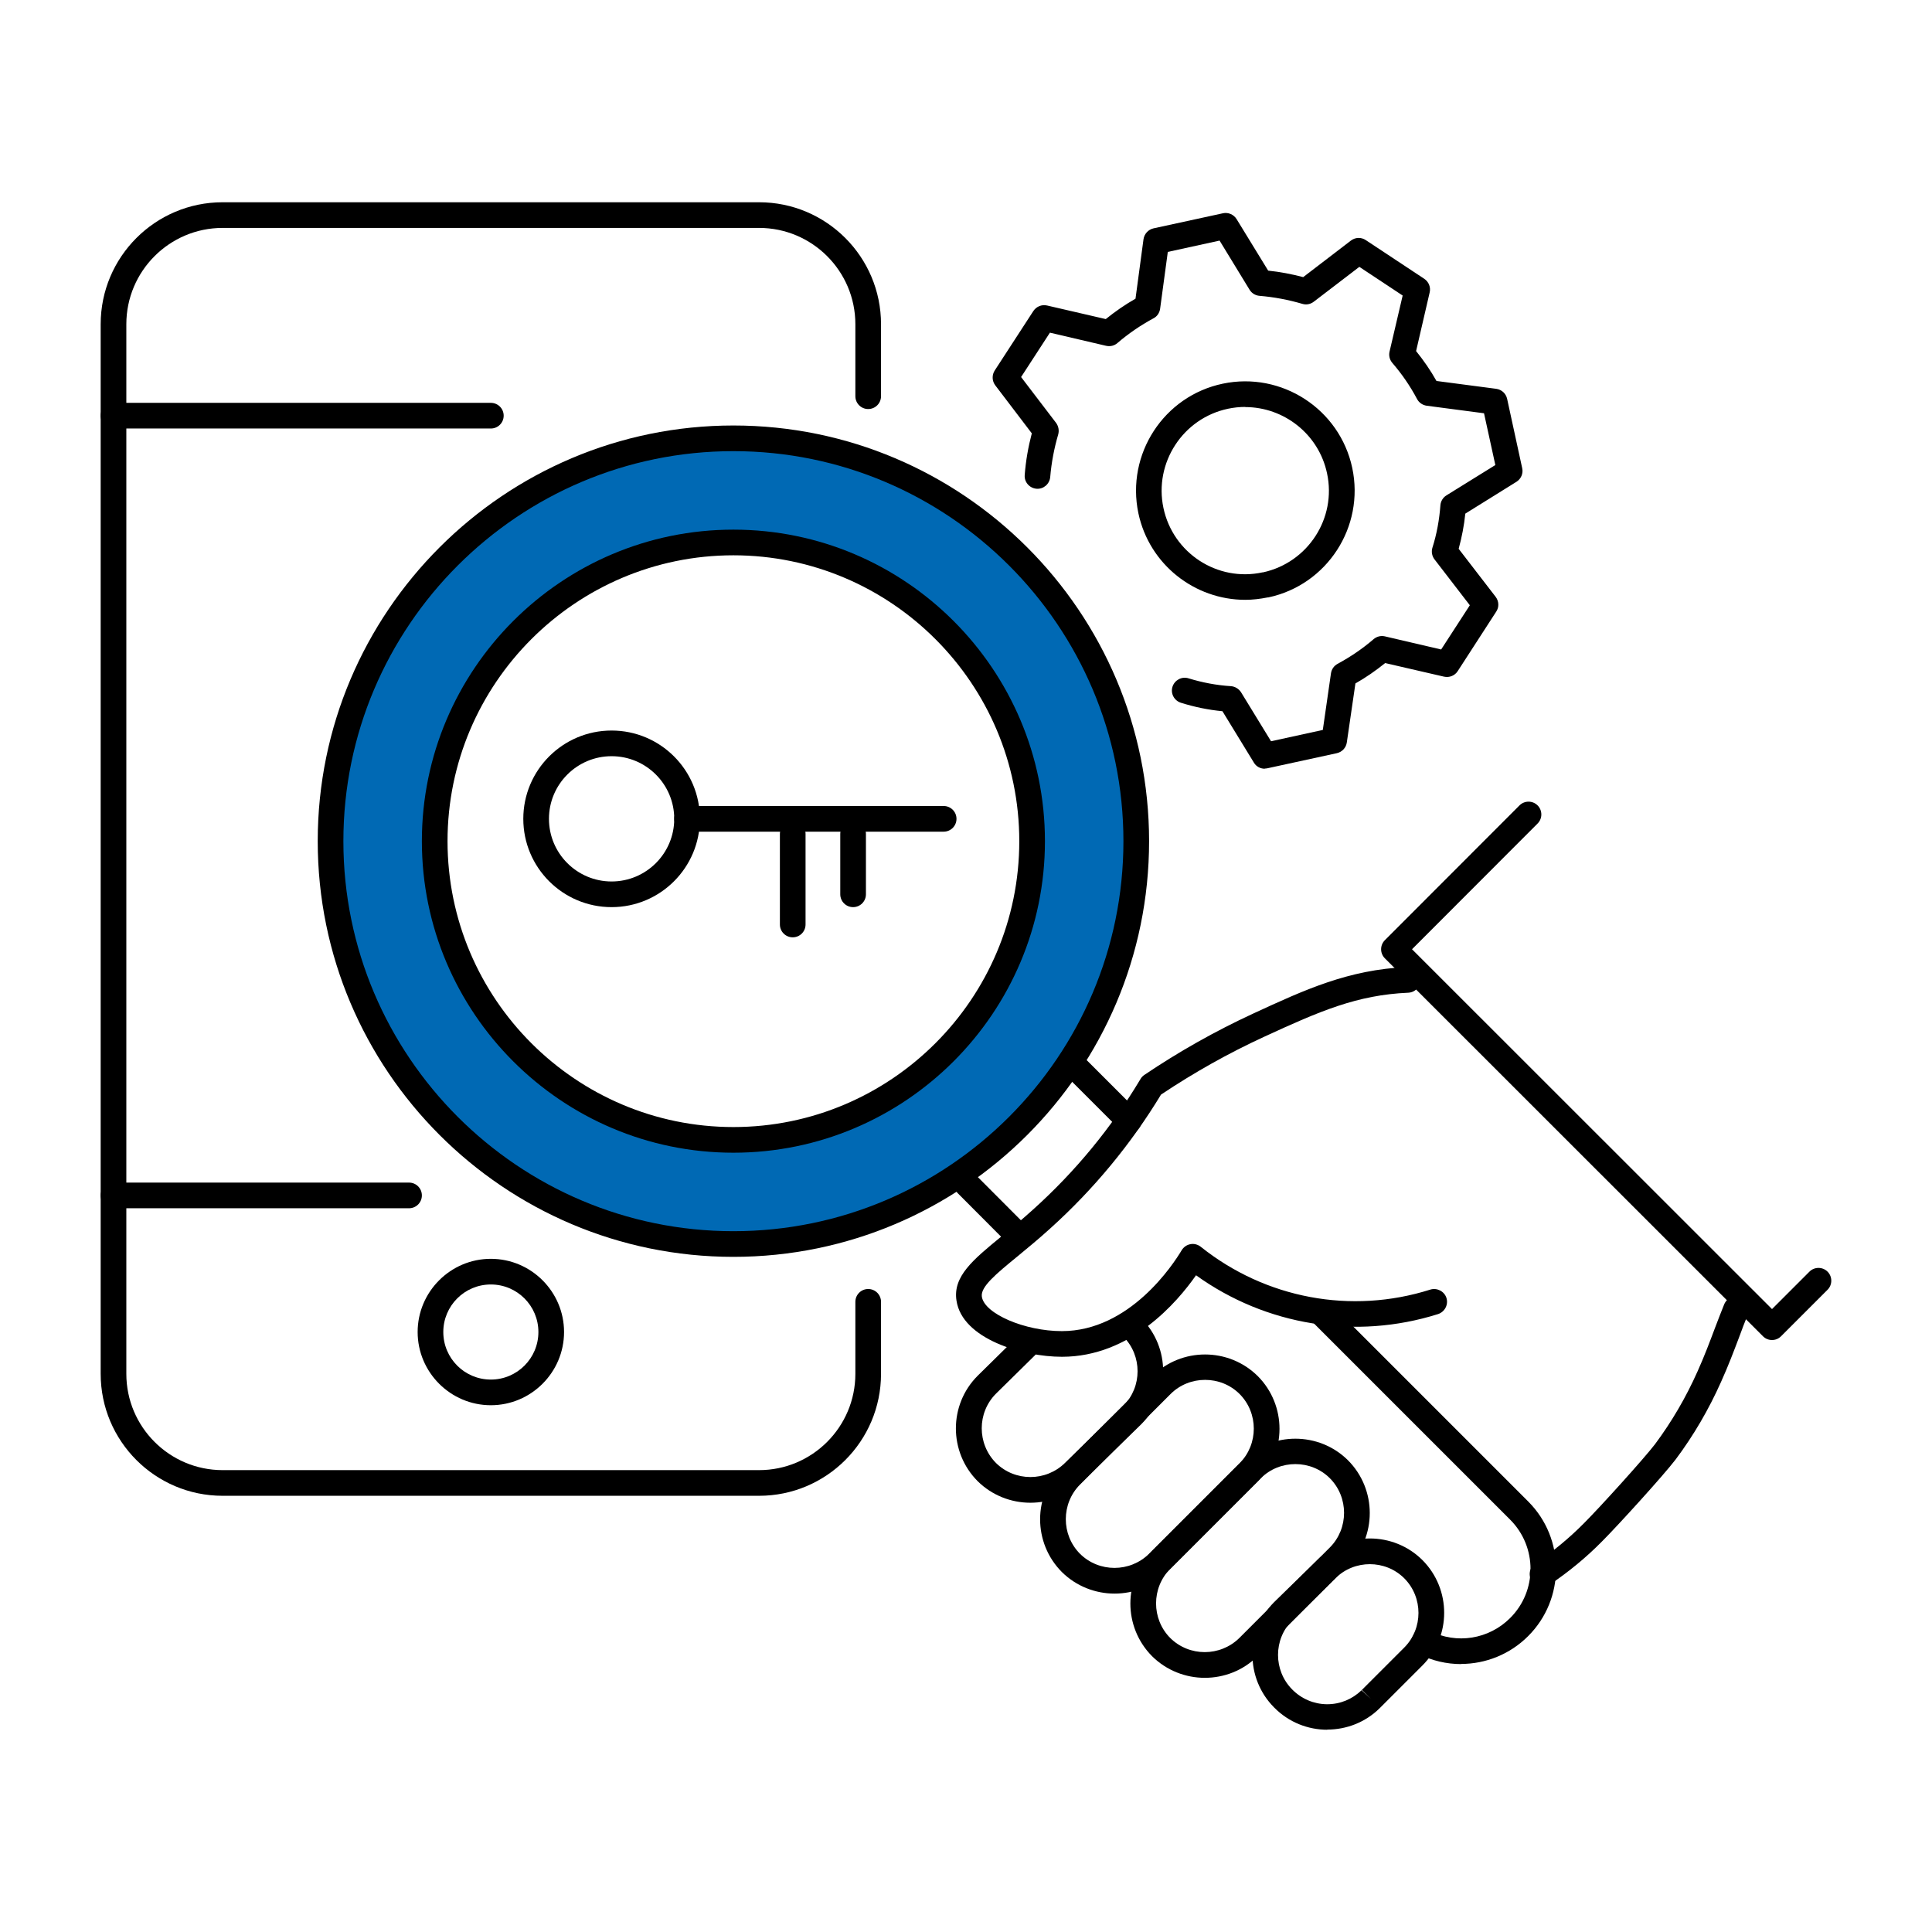
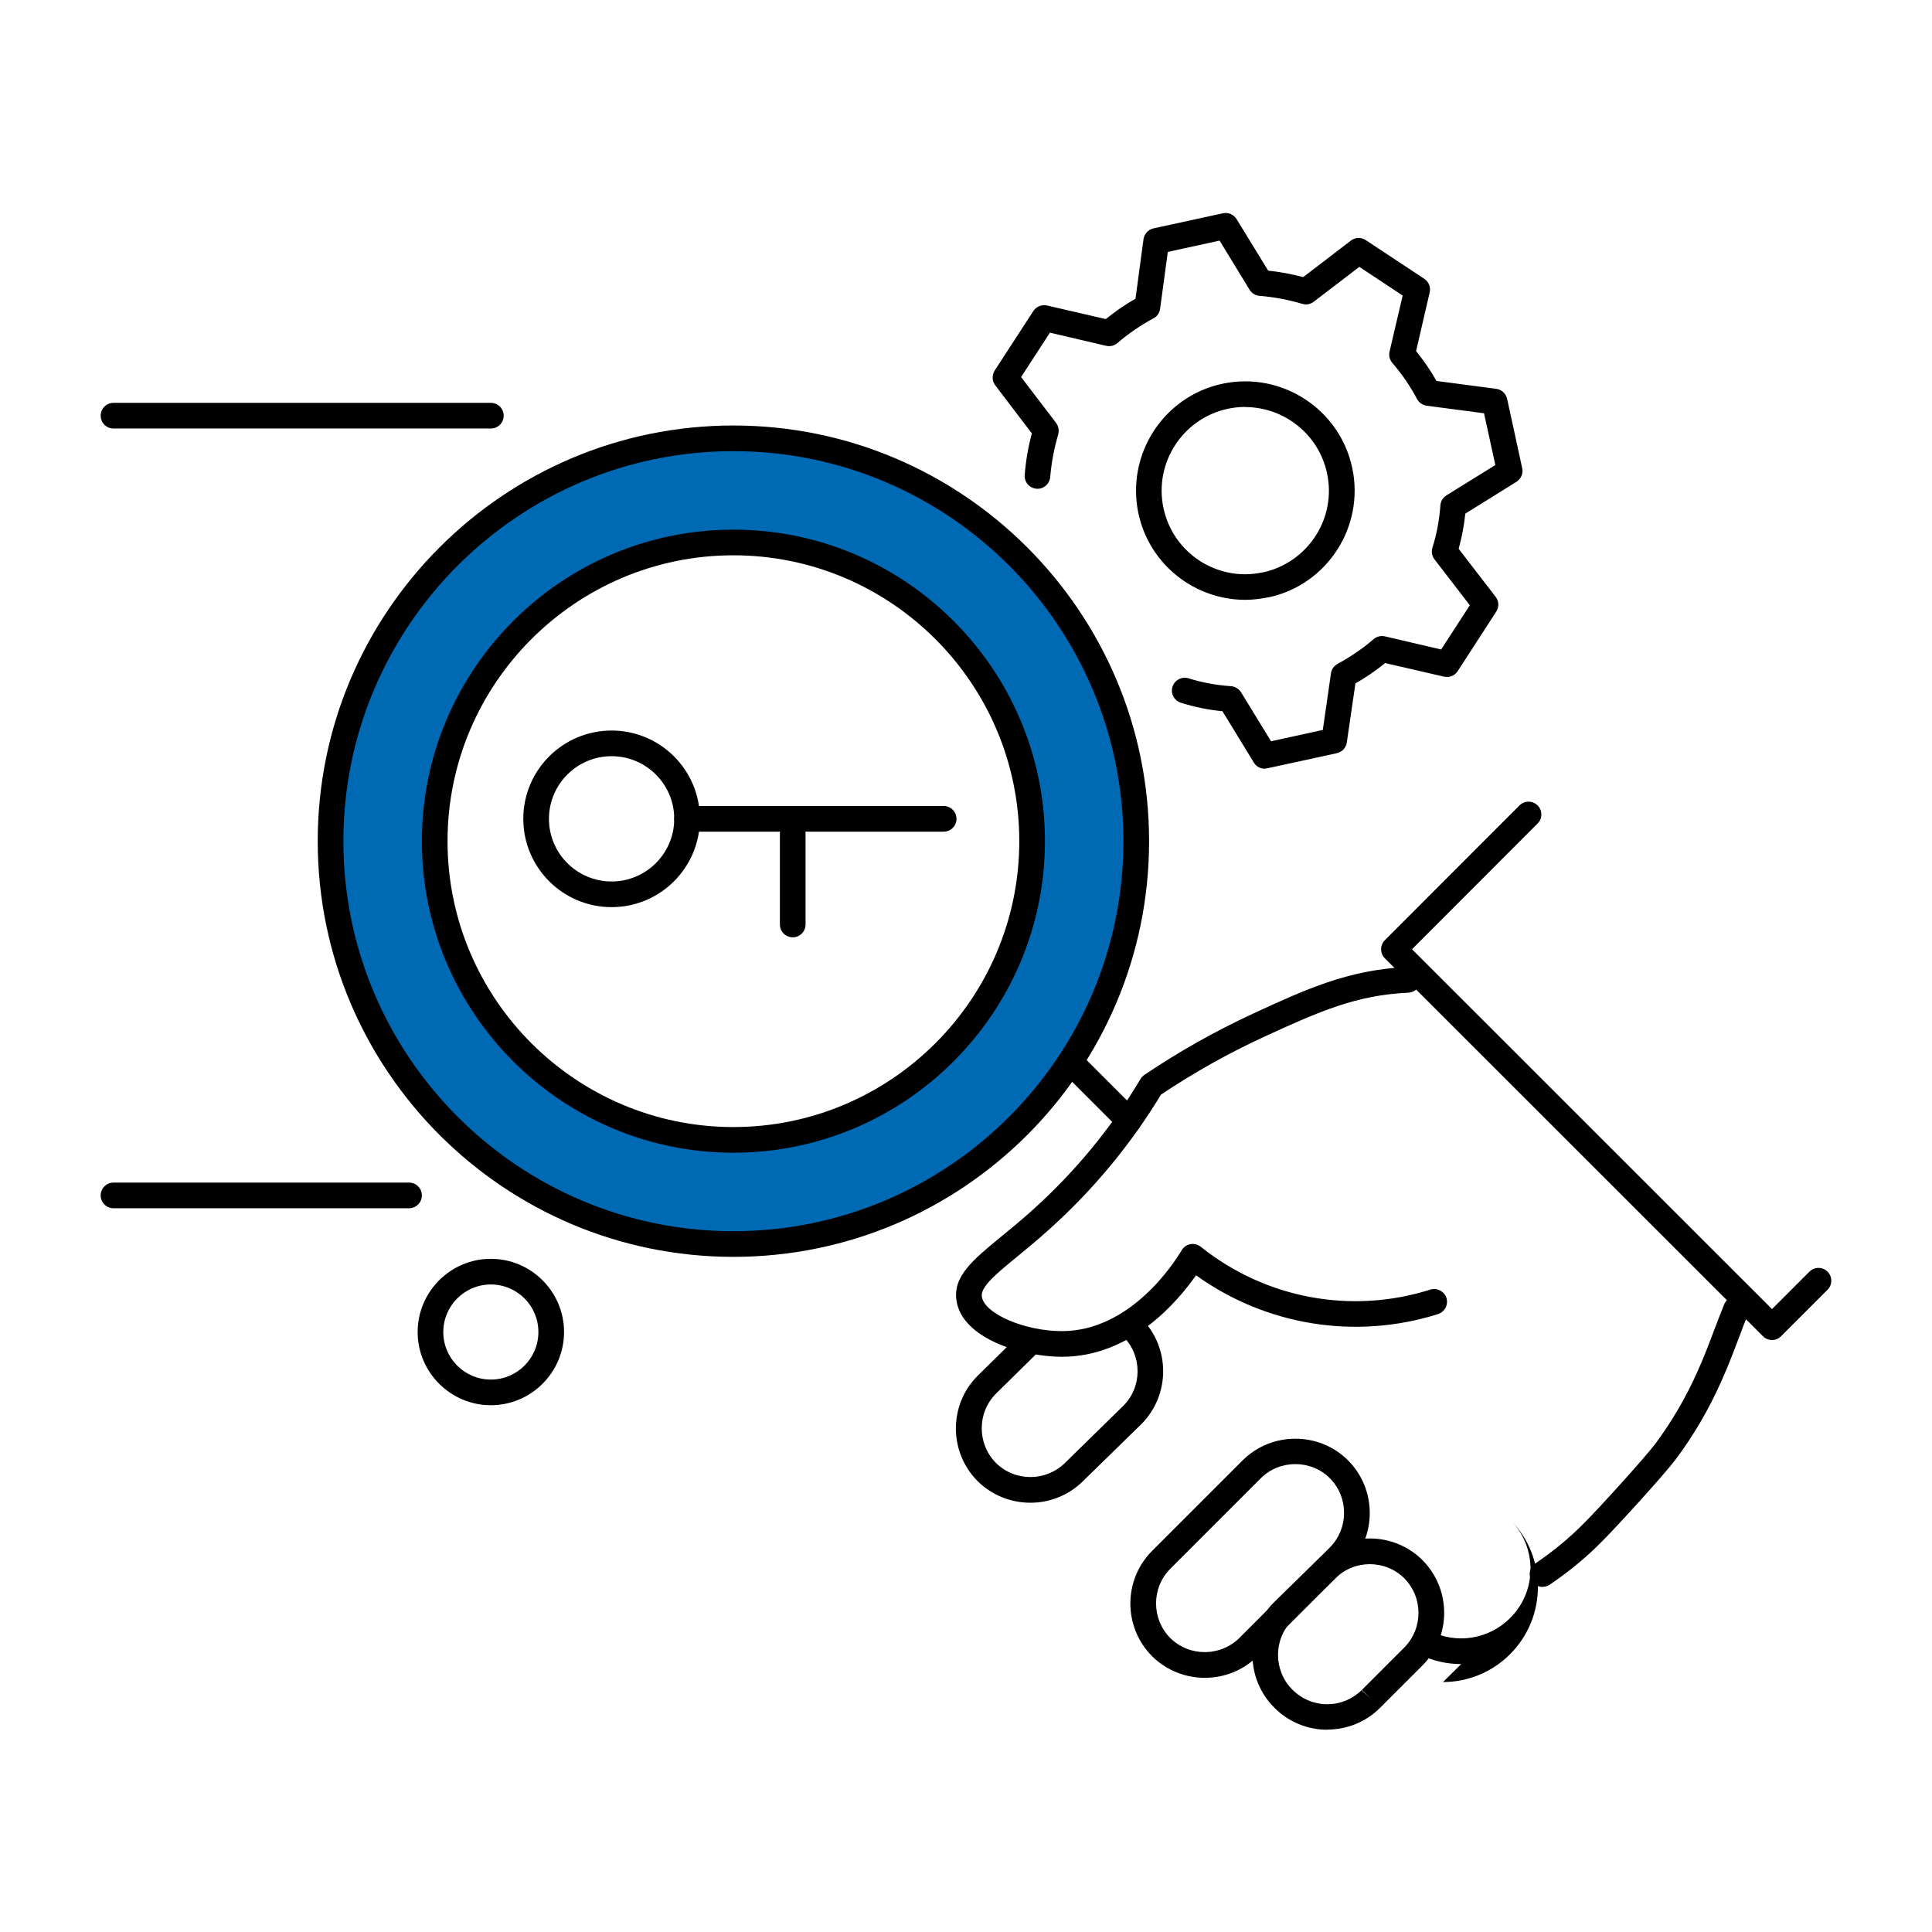
<svg xmlns="http://www.w3.org/2000/svg" id="ROLAND_Icons_Illustrativ" data-name="ROLAND Icons Illustrativ" width="128" height="128" viewBox="0 0 128 128">
  <defs>
    <style>
      .cls-1 {
        fill: #0069b4;
      }
    </style>
  </defs>
  <g id="text">
    <path class="cls-1" d="M48.59,29.04c-14.75,0-26.7,11.94-26.71,26.69,0,14.75,11.94,26.7,26.69,26.71,14.75,0,26.7-11.94,26.71-26.69,.01-14.74-11.93-26.7-26.67-26.71,0,0-.01,0-.02,0Zm0,46.49c-10.94,0-19.8-8.85-19.81-19.79,0-10.94,8.85-19.8,19.79-19.81,10.94,0,19.8,8.85,19.81,19.79,0,0,0,.02,0,.03-.01,10.92-8.87,19.77-19.79,19.78Z" />
-     <path d="M50.29,99.1H14.75c-4.46,0-8.08-3.62-8.08-8.08V21.48c0-4.46,3.62-8.08,8.08-8.08H50.29c4.46,0,8.08,3.62,8.08,8.08v4.77c0,.47-.38,.85-.85,.85s-.85-.38-.85-.85v-4.77c0-3.52-2.86-6.38-6.38-6.38H14.75c-3.52,0-6.38,2.86-6.38,6.38V91.02c0,3.52,2.86,6.38,6.38,6.38H50.29c3.52,0,6.38-2.86,6.38-6.38v-4.77c0-.47,.38-.85,.85-.85s.85,.38,.85,.85v4.77c0,4.46-3.62,8.08-8.08,8.08Z" />
    <path d="M32.52,93.1c-2.67,0-4.85-2.18-4.85-4.85s2.18-4.85,4.85-4.85,4.85,2.18,4.85,4.85-2.18,4.85-4.85,4.85Zm0-8c-1.74,0-3.15,1.41-3.15,3.15s1.41,3.15,3.15,3.15,3.15-1.41,3.15-3.15-1.41-3.15-3.15-3.15Z" />
    <path d="M74.79,75.08c-.22,0-.44-.08-.6-.25l-3.47-3.47c-.33-.33-.33-.87,0-1.2,.33-.33,.87-.33,1.2,0l3.47,3.47c.33,.33,.33,.87,0,1.2-.17,.17-.38,.25-.6,.25Z" />
-     <path d="M96.81,110.25c-.97,0-1.94-.22-2.84-.68-.42-.21-.59-.72-.38-1.14,.21-.42,.72-.58,1.14-.38,1.77,.9,3.91,.56,5.32-.85,1.8-1.79,1.8-4.71,.01-6.51l-13.14-13.14c-.33-.33-.33-.87,0-1.2,.33-.33,.87-.33,1.2,0l13.14,13.14c2.45,2.46,2.44,6.46-.02,8.91-1.21,1.21-2.82,1.84-4.44,1.84Z" />
+     <path d="M96.81,110.25c-.97,0-1.94-.22-2.84-.68-.42-.21-.59-.72-.38-1.14,.21-.42,.72-.58,1.14-.38,1.77,.9,3.91,.56,5.32-.85,1.8-1.79,1.8-4.71,.01-6.51l-13.14-13.14l13.14,13.14c2.45,2.46,2.44,6.46-.02,8.91-1.21,1.21-2.82,1.84-4.44,1.84Z" />
    <path d="M102.2,105.14c-.27,0-.54-.13-.71-.38-.26-.39-.16-.92,.23-1.18,1.16-.78,2.24-1.67,3.22-2.66,1.1-1.1,4-4.31,4.71-5.24,1.11-1.49,2.06-3.12,2.82-4.83,.45-1,.81-1.96,1.16-2.89,.2-.53,.4-1.04,.6-1.54,.18-.44,.67-.64,1.11-.47,.44,.18,.65,.67,.47,1.11-.2,.49-.39,.99-.58,1.51-.36,.95-.73,1.93-1.2,2.97-.81,1.82-1.82,3.56-3.02,5.16-.81,1.06-3.81,4.36-4.86,5.41-1.05,1.07-2.22,2.03-3.48,2.88-.15,.1-.31,.14-.47,.14Z" />
    <path d="M48.59,83.27c-15.19,0-27.54-12.35-27.54-27.54s12.35-27.54,27.54-27.54,27.54,12.35,27.54,27.54-12.35,27.54-27.54,27.54Zm0-53.38c-14.25,0-25.84,11.59-25.84,25.84s11.59,25.84,25.84,25.84,25.84-11.59,25.84-25.84-11.59-25.84-25.84-25.84Z" />
    <path d="M68.26,99.56c-1.26,0-2.53-.48-3.49-1.43-1.92-1.93-1.92-5.06,0-6.98l2.6-2.56c.33-.33,.87-.33,1.2,0s.33,.87,0,1.2l-2.59,2.55c-1.25,1.26-1.25,3.31,0,4.58,1.26,1.25,3.31,1.25,4.58,0l3.87-3.79c1.25-1.25,1.25-3.31,0-4.57-.33-.33-.33-.87,0-1.2,.33-.33,.87-.33,1.2,0,1.91,1.92,1.91,5.05,0,6.98l-3.88,3.79c-.96,.95-2.22,1.43-3.48,1.43Z" />
-     <path d="M73.84,105.58c-1.26,0-2.53-.48-3.49-1.43-1.92-1.93-1.92-5.06,0-6.98l6-6c1.92-1.91,5.05-1.91,6.98,0,1.92,1.93,1.92,5.06,0,6.98l-6,6s0,0,0,0c-.96,.96-2.23,1.43-3.49,1.43Zm6-14.16c-.83,0-1.66,.31-2.29,.94l-6,6c-1.25,1.26-1.25,3.32,0,4.58,1.26,1.25,3.31,1.25,4.58,0l6-6c1.25-1.26,1.25-3.32,0-4.58-.63-.63-1.46-.94-2.29-.94Zm-3.11,12.12h0Z" />
    <path d="M79.82,111.16c-1.26,0-2.53-.48-3.49-1.43-1.92-1.93-1.92-5.06,0-6.98l6-6c1.92-1.91,5.06-1.91,6.98,0,1.92,1.93,1.92,5.06,0,6.98l-6,6s0,0,0,0c-.96,.96-2.23,1.43-3.49,1.43Zm6-14.16c-.83,0-1.66,.31-2.29,.94l-6,6c-1.25,1.26-1.25,3.32,0,4.58,1.26,1.25,3.31,1.25,4.58,0l6-6c1.25-1.26,1.25-3.32,0-4.58-.63-.63-1.46-.94-2.29-.94Zm-3.11,12.12h0Z" />
    <path d="M87.94,114.6c-1.28,0-2.56-.49-3.53-1.48-1.91-1.92-1.91-5.05,0-6.97l2.86-2.79c1.92-1.91,5.05-1.91,6.97,0,1.92,1.93,1.92,5.06,0,6.98l-2.83,2.83c-.96,.95-2.22,1.42-3.48,1.42Zm2.82-10.97c-.83,0-1.66,.31-2.29,.94l-2.86,2.79c-1.25,1.25-1.25,3.31,0,4.57,.61,.62,1.43,.97,2.29,.98h.03c.86,0,1.66-.33,2.28-.93l.62,.58-.6-.6,2.81-2.81c1.25-1.26,1.25-3.32,0-4.58-.63-.63-1.46-.94-2.29-.94Z" />
    <path d="M70.35,89.89c-2.59,0-6.6-1.18-6.98-3.72-.25-1.61,1.1-2.71,2.96-4.24,.64-.52,1.36-1.11,2.12-1.8,2.79-2.51,5.18-5.41,7.11-8.64,.06-.11,.15-.2,.25-.27,2.28-1.54,4.71-2.91,7.22-4.07,3.38-1.56,6.29-2.91,10.19-3.08,.45,0,.87,.34,.89,.81,.02,.47-.34,.87-.81,.89-3.39,.15-5.84,1.21-9.55,2.92-2.37,1.09-4.66,2.38-6.83,3.83-2,3.3-4.47,6.28-7.33,8.86-.79,.72-1.53,1.32-2.18,1.86-1.43,1.17-2.46,2.02-2.36,2.67,.17,1.13,2.84,2.28,5.3,2.28,4.52,0,7.41-4.47,7.94-5.36,.13-.21,.34-.36,.58-.4,.23-.05,.49,.02,.68,.17,4.29,3.43,9.97,4.5,15.21,2.84,.44-.14,.93,.11,1.07,.55,.14,.45-.11,.92-.55,1.07-5.48,1.73-11.41,.76-16.04-2.57-1.25,1.79-4.33,5.4-8.88,5.4Z" />
    <path d="M117.4,88.78c-.22,0-.43-.08-.6-.25l-25.05-25.04c-.33-.33-.33-.87,0-1.2l8.92-8.93c.33-.33,.87-.33,1.2,0s.33,.87,0,1.2l-8.32,8.33,23.85,23.84,2.48-2.48c.33-.33,.87-.33,1.2,0,.33,.33,.33,.87,0,1.2l-3.08,3.08c-.17,.17-.38,.25-.6,.25Z" />
-     <path d="M67.53,82.79c-.22,0-.44-.08-.6-.25l-3.47-3.48c-.33-.33-.33-.87,0-1.2,.33-.33,.87-.33,1.2,0l3.47,3.48c.33,.33,.33,.87,0,1.2-.17,.17-.38,.25-.6,.25Z" />
    <path d="M48.59,76.37c-11.38,0-20.64-9.26-20.64-20.64s9.26-20.64,20.64-20.64,20.64,9.26,20.64,20.64-9.26,20.64-20.64,20.64Zm0-39.58c-10.44,0-18.94,8.5-18.94,18.94s8.5,18.94,18.94,18.94,18.94-8.5,18.94-18.94-8.5-18.94-18.94-18.94Z" />
    <g id="gear-5-icon">
      <path d="M83.79,50.93c-.29,0-.57-.15-.72-.41l-2.08-3.4c-.94-.09-1.86-.28-2.75-.56-.45-.14-.7-.62-.56-1.06s.61-.7,1.06-.56c.91,.28,1.85,.46,2.81,.52,.27,.02,.52,.17,.67,.4l1.99,3.25,3.43-.75,.54-3.75c.04-.27,.2-.5,.44-.63,.85-.46,1.65-1,2.38-1.63,.21-.18,.48-.25,.75-.19l3.73,.87,1.9-2.93-2.34-3.04c-.17-.22-.22-.51-.14-.77,.29-.91,.46-1.86,.53-2.81,.02-.27,.17-.52,.4-.66l3.24-2.01-.75-3.43-3.8-.5c-.27-.04-.51-.2-.64-.45-.45-.85-1-1.65-1.63-2.38-.18-.21-.25-.48-.19-.75l.87-3.72-2.87-1.9-3.02,2.31c-.22,.17-.5,.22-.76,.14-.92-.27-1.87-.45-2.83-.53-.27-.02-.52-.17-.66-.4l-1.99-3.26-3.43,.75-.51,3.77c-.04,.27-.2,.51-.44,.63-.85,.46-1.66,1.01-2.39,1.64-.21,.18-.48,.24-.75,.18l-3.72-.87-1.91,2.94,2.32,3.04c.16,.22,.21,.5,.14,.76-.27,.92-.45,1.87-.53,2.82-.04,.47-.45,.82-.91,.78-.47-.04-.82-.45-.78-.91,.07-.93,.23-1.85,.47-2.76l-2.42-3.18c-.22-.29-.23-.68-.04-.98l2.56-3.94c.2-.3,.55-.45,.91-.37l3.89,.9c.62-.5,1.28-.96,1.97-1.35l.53-3.94c.05-.35,.31-.64,.66-.72l4.6-1c.35-.08,.72,.08,.91,.39l2.09,3.41c.78,.08,1.56,.23,2.32,.43l3.16-2.42c.29-.22,.68-.24,.99-.03l3.87,2.56c.3,.2,.44,.56,.36,.9l-.9,3.89c.5,.62,.96,1.28,1.35,1.98l3.96,.52c.36,.05,.64,.31,.72,.66l1,4.6c.08,.35-.08,.71-.38,.9l-3.39,2.11c-.08,.79-.23,1.56-.44,2.33l2.45,3.18c.22,.29,.24,.68,.04,.98l-2.55,3.94c-.19,.3-.55,.45-.91,.37l-3.9-.9c-.62,.5-1.28,.96-1.97,1.35l-.57,3.91c-.05,.35-.31,.63-.66,.71l-4.6,1c-.06,.01-.12,.02-.18,.02Zm-1.29-11.19c-3.35,0-6.36-2.34-7.08-5.74-.82-3.91,1.68-7.76,5.59-8.58,3.9-.82,7.75,1.68,8.58,5.58,.83,3.9-1.66,7.75-5.56,8.58,0,0-.02,0-.04,0-.5,.1-1,.16-1.49,.16Zm0-12.78c-.38,0-.76,.04-1.14,.12-2.99,.63-4.91,3.58-4.28,6.57,.63,2.99,3.57,4.92,6.57,4.27,.01,0,.02,0,.03,0,2.98-.65,4.88-3.59,4.24-6.56-.55-2.6-2.86-4.39-5.42-4.39Z" />
    </g>
    <path d="M40.52,60.1c-3.23,0-5.85-2.62-5.85-5.85s2.62-5.85,5.85-5.85,5.85,2.62,5.85,5.85-2.62,5.85-5.85,5.85Zm0-10c-2.29,0-4.15,1.86-4.15,4.15s1.86,4.15,4.15,4.15,4.15-1.86,4.15-4.15-1.86-4.15-4.15-4.15Z" />
    <path d="M62.52,55.1h-17c-.47,0-.85-.38-.85-.85s.38-.85,.85-.85h17c.47,0,.85,.38,.85,.85s-.38,.85-.85,.85Z" />
-     <path d="M56.52,60.1c-.47,0-.85-.38-.85-.85v-4c0-.47,.38-.85,.85-.85s.85,.38,.85,.85v4c0,.47-.38,.85-.85,.85Z" />
    <path d="M52.52,62.1c-.47,0-.85-.38-.85-.85v-6c0-.47,.38-.85,.85-.85s.85,.38,.85,.85v6c0,.47-.38,.85-.85,.85Z" />
    <path d="M32.52,28.39H7.52c-.47,0-.85-.38-.85-.85s.38-.85,.85-.85h25c.47,0,.85,.38,.85,.85s-.38,.85-.85,.85Z" />
    <path d="M27.1,80.05H7.52c-.47,0-.85-.38-.85-.85s.38-.85,.85-.85H27.1c.47,0,.85,.38,.85,.85s-.38,.85-.85,.85Z" />
  </g>
</svg>